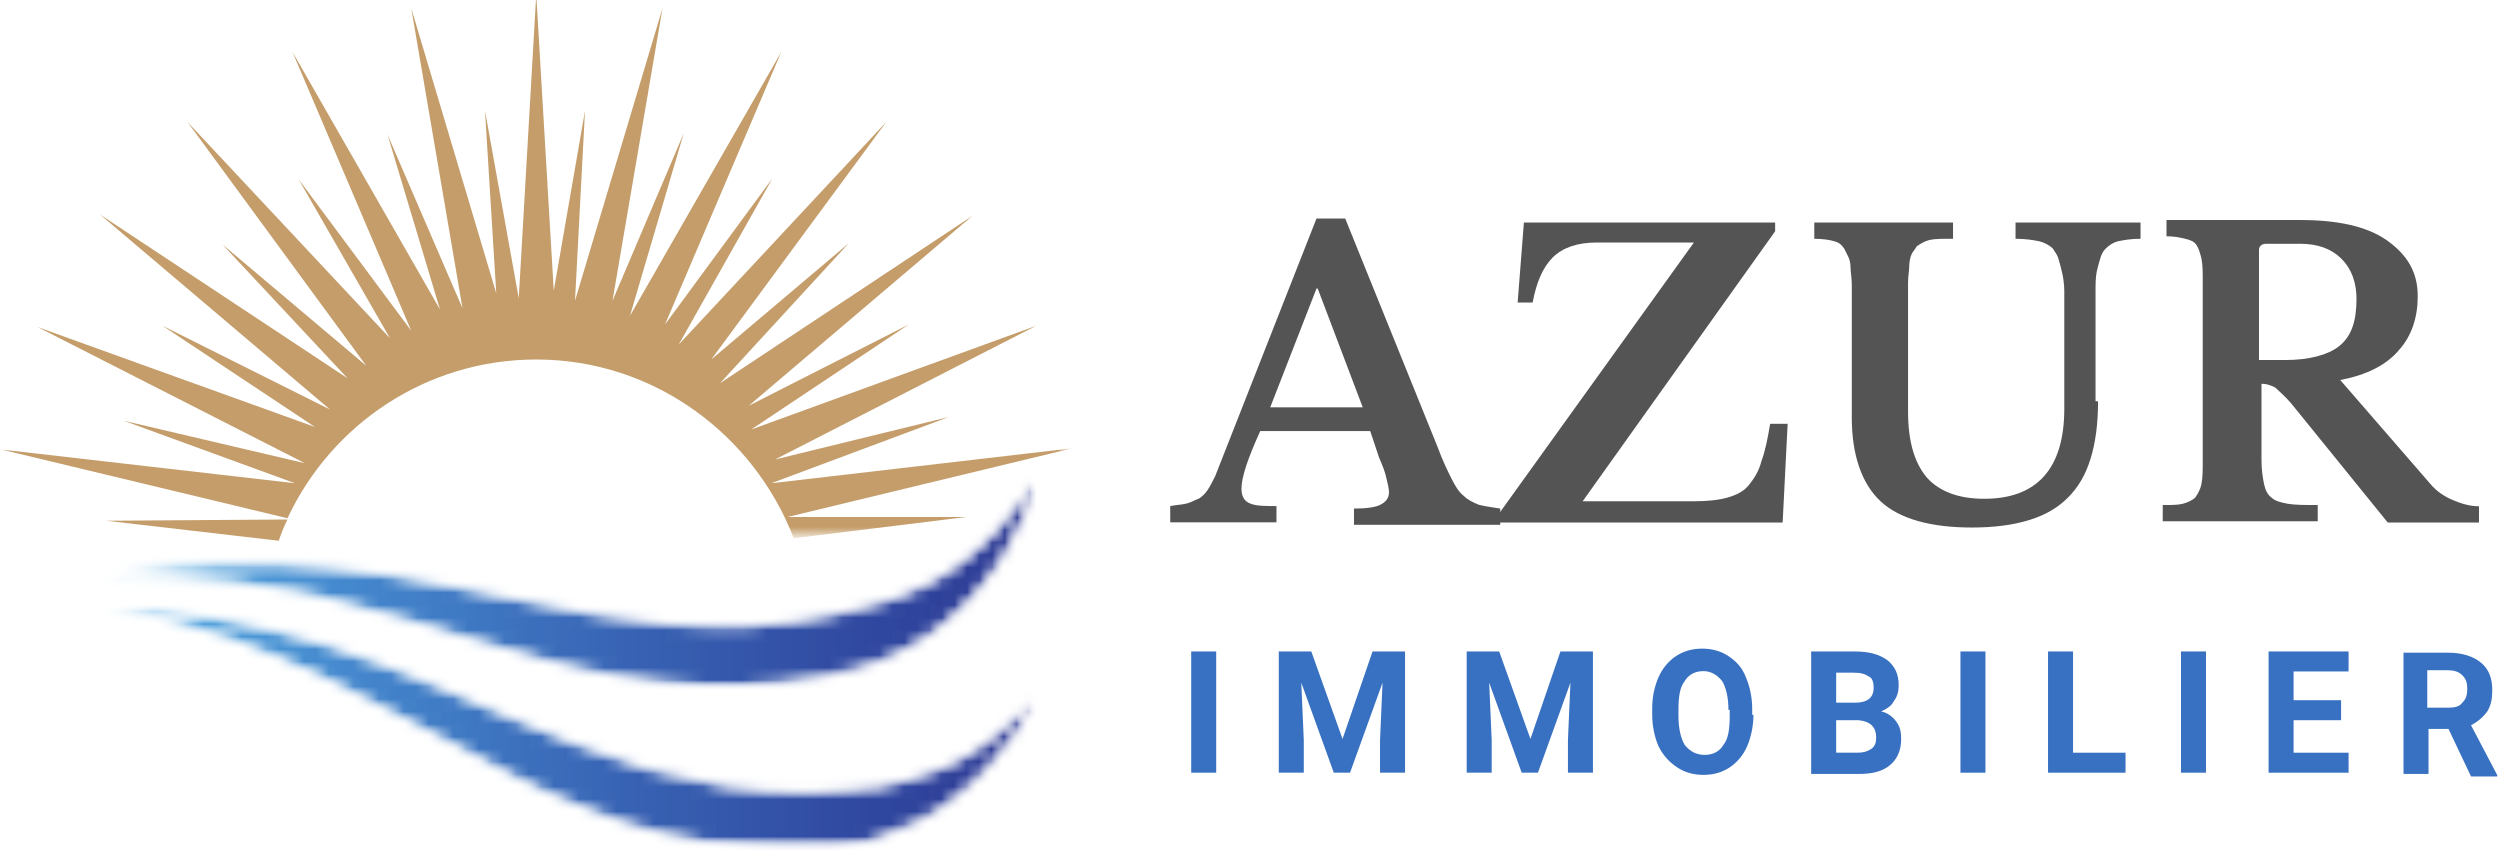
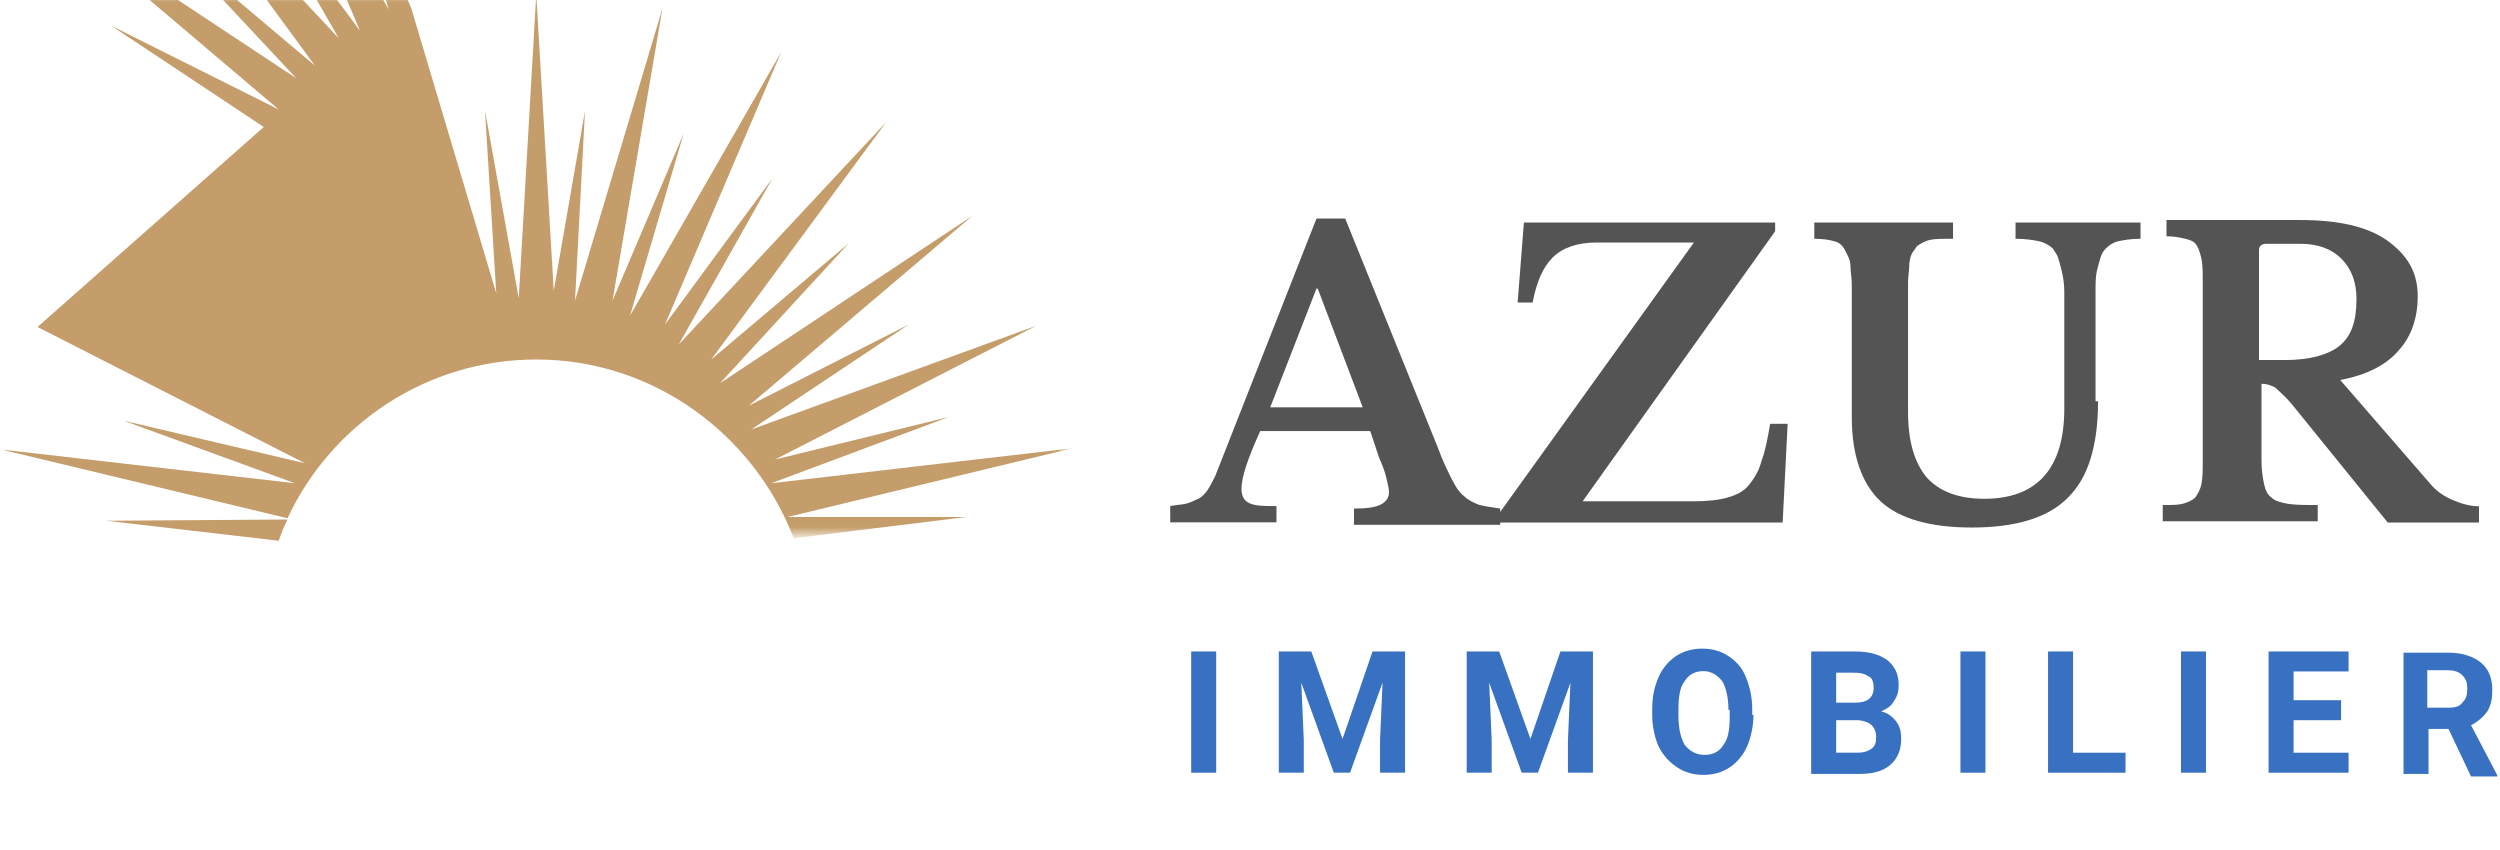
<svg xmlns="http://www.w3.org/2000/svg" version="1.1" id="Calque_1" x="0px" y="0px" viewBox="0 0 200 68" style="enable-background:new 0 0 200 68;" xml:space="preserve">
  <style type="text/css">
	.st0{filter:url(#Adobe_OpacityMaskFilter);}
	.st1{fill-rule:evenodd;clip-rule:evenodd;fill:#FFFFFF;}
	.st2{mask:url(#mask-3_00000012472105530425954620000012689004386268063384_);}
	.st3{filter:url(#Adobe_OpacityMaskFilter_00000152237761783557377280000015798595076336393871_);}
	.st4{mask:url(#mask-5_00000013155002012181254870000008827822675579067790_);}
	.st5{filter:url(#Adobe_OpacityMaskFilter_00000135656216762991578160000009946078728884135578_);}
	
		.st6{mask:url(#mask-7_00000040564897136296629930000009186671177817178775_);fill:url(#Path_00000155858838964458535100000006974909755271521411_);}
	.st7{filter:url(#Adobe_OpacityMaskFilter_00000075132196922627696710000003761179583583118466_);}
	.st8{mask:url(#mask-10_00000101064763371416019940000004475633647919197834_);}
	.st9{filter:url(#Adobe_OpacityMaskFilter_00000183963985487567262590000004028283603749072291_);}
	.st10{mask:url(#mask-12_00000083782570158192580160000014166130495739767713_);}
	.st11{filter:url(#Adobe_OpacityMaskFilter_00000183943710129103004960000007663373324610446782_);}
	
		.st12{mask:url(#mask-14_00000041273434203386495830000018028918036112665769_);fill:url(#Path_00000159461379933723585510000012251631740569701009_);}
	.st13{filter:url(#Adobe_OpacityMaskFilter_00000062904190687591876020000009860817806817082000_);}
	.st14{mask:url(#mask-17_00000145047241607000391490000011455630819400026282_);fill:#C49D6A;}
	.st15{fill:#C49D6A;}
	.st16{fill:#545454;}
	.st17{fill:#3871C1;}
</style>
  <g id="AZUR-IMMOBILIER-_x28_groupe_x29_">
    <g id="HEADER-transparent-1366px" transform="translate(105, 129)">
      <g id="azur-immobilier" transform="translate(40, 16.16)">
        <g id="Clipped" transform="translate(7.871, 38.244)">
          <g id="Path">
				</g>
          <defs>
            <filter id="Adobe_OpacityMaskFilter" filterUnits="userSpaceOnUse" x="-145" y="-145.5" width="75" height="17.3">
              <feColorMatrix type="matrix" values="1 0 0 0 0  0 1 0 0 0  0 0 1 0 0  0 0 0 1 0" />
            </filter>
          </defs>
          <mask maskUnits="userSpaceOnUse" x="-145" y="-145.5" width="75" height="17.3" id="mask-3_00000012472105530425954620000012689004386268063384_">
            <g class="st0">
              <polygon id="path-2_00000169542221068715191980000009868729931034372745_" class="st1" points="-145,-145.5 -70,-145.5         -70,-128.2 -145,-128.2       " />
            </g>
          </mask>
          <g class="st2">
            <g id="Path_00000139296315262102195570000003322300444059867825_">
					</g>
            <defs>
              <filter id="Adobe_OpacityMaskFilter_00000183944799568374305410000016719682812144347550_" filterUnits="userSpaceOnUse" x="-145" y="-145.5" width="75" height="17.3">
                <feColorMatrix type="matrix" values="1 0 0 0 0  0 1 0 0 0  0 0 1 0 0  0 0 0 1 0" />
              </filter>
            </defs>
            <mask maskUnits="userSpaceOnUse" x="-145" y="-145.5" width="75" height="17.3" id="mask-5_00000013155002012181254870000008827822675579067790_">
              <g style="filter:url(#Adobe_OpacityMaskFilter_00000183944799568374305410000016719682812144347550_);">
-                 <path id="path-4_00000147917621413834785360000010941520816087761553_" class="st1" d="M-71.5-143.1c-0.3,0.5-0.7,1-1.1,1.4         c-0.4,0.5-0.8,0.9-1.2,1.3c-0.9,0.9-1.8,1.7-2.8,2.4c-0.2,0.2-0.5,0.3-0.8,0.5c-0.3,0.2-0.5,0.3-0.8,0.5         c-0.3,0.1-0.5,0.3-0.8,0.4c-0.3,0.1-0.6,0.3-0.9,0.4l-0.2,0.1l-0.2,0.1l-0.3,0.1l-0.3,0.1l-0.2,0.1l0,0l-0.1,0l-0.2,0.1         c-0.5,0.2-1,0.4-1.6,0.5c-1.1,0.3-2.1,0.6-3.2,0.8c-2.2,0.5-4.4,0.7-6.5,0.9c-2.2,0.1-4.3,0-6.4-0.1         c-2.1-0.2-4.1-0.5-6.1-0.8c-2-0.3-3.9-0.7-5.7-1.1c-3.7-0.7-7.2-1.5-10.5-2c-1.7-0.3-3.3-0.5-4.8-0.6         c-1.6-0.2-3.1-0.3-4.5-0.3c-2.9-0.1-5.6,0-8,0.2c-2.4,0.2-4.5,0.5-6.2,0.8h0c0.9,0,1.8,0,2.7,0c2.4,0,5.1,0.2,8,0.5         c1.4,0.2,2.9,0.4,4.5,0.7c1.5,0.3,3.1,0.6,4.7,1.1c3.3,0.8,6.6,1.8,10.2,2.9c1.8,0.6,3.7,1.1,5.6,1.6c1.9,0.5,3.9,1,6,1.3         c2.1,0.4,4.2,0.6,6.4,0.7c2.2,0.1,4.4,0,6.6-0.2c1.1-0.1,2.2-0.3,3.3-0.5c0.5-0.1,1.1-0.2,1.6-0.4l0.2-0.1l0.2,0l0.2,0         l0.4-0.1l0.4-0.1l0.2-0.1l0.2-0.1c0.3-0.1,0.6-0.2,1-0.3c0.3-0.1,0.6-0.2,0.9-0.4c0.3-0.1,0.6-0.3,0.8-0.4         c0.3-0.1,0.6-0.3,0.8-0.4c1.1-0.6,2.1-1.3,3-2.1c0.5-0.4,0.9-0.8,1.3-1.2c0.4-0.4,0.8-0.9,1.2-1.3c0.8-0.9,1.5-1.9,2.1-2.9         c0.6-1,1.1-2,1.6-3.1c0.4-1.1,0.8-2.1,1.1-3.2c0-0.1,0-0.2,0.1-0.2C-70.4-144.7-70.9-143.9-71.5-143.1z" />
-               </g>
+                 </g>
            </mask>
            <g class="st4">
              <g id="Path_00000053522487920541798470000014260656114034827663_">
						</g>
              <defs>
                <filter id="Adobe_OpacityMaskFilter_00000068674147503352532750000000007622155207256240_" filterUnits="userSpaceOnUse" x="-145" y="-145.5" width="75" height="17.3">
                  <feColorMatrix type="matrix" values="1 0 0 0 0  0 1 0 0 0  0 0 1 0 0  0 0 0 1 0" />
                </filter>
              </defs>
              <mask maskUnits="userSpaceOnUse" x="-145" y="-145.5" width="75" height="17.3" id="mask-7_00000040564897136296629930000009186671177817178775_">
                <g style="filter:url(#Adobe_OpacityMaskFilter_00000068674147503352532750000000007622155207256240_);">
                  <path id="path-6_00000071543018102278078810000004760797766103934603_" class="st1" d="M-71.5-143.1c-0.3,0.5-0.7,1-1.1,1.4          c-0.4,0.5-0.8,0.9-1.2,1.3c-0.9,0.9-1.8,1.7-2.8,2.4c-0.2,0.2-0.5,0.3-0.8,0.5c-0.3,0.2-0.5,0.3-0.8,0.5          c-0.3,0.1-0.5,0.3-0.8,0.4c-0.3,0.1-0.6,0.3-0.9,0.4l-0.2,0.1l-0.2,0.1l-0.3,0.1l-0.3,0.1l-0.2,0.1l0,0l-0.1,0l-0.2,0.1          c-0.5,0.2-1,0.4-1.6,0.5c-1.1,0.3-2.1,0.6-3.2,0.8c-2.2,0.5-4.4,0.7-6.5,0.9c-2.2,0.1-4.3,0-6.4-0.1          c-2.1-0.2-4.1-0.5-6.1-0.8c-2-0.3-3.9-0.7-5.7-1.1c-3.7-0.7-7.2-1.5-10.5-2c-1.7-0.3-3.3-0.5-4.8-0.6          c-1.6-0.2-3.1-0.3-4.5-0.3c-2.9-0.1-5.6,0-8,0.2c-2.4,0.2-4.5,0.5-6.2,0.8h0c0.9,0,1.8,0,2.7,0c2.4,0,5.1,0.2,8,0.5          c1.4,0.2,2.9,0.4,4.5,0.7c1.5,0.3,3.1,0.6,4.7,1.1c3.3,0.8,6.6,1.8,10.2,2.9c1.8,0.6,3.7,1.1,5.6,1.6c1.9,0.5,3.9,1,6,1.3          c2.1,0.4,4.2,0.6,6.4,0.7c2.2,0.1,4.4,0,6.6-0.2c1.1-0.1,2.2-0.3,3.3-0.5c0.5-0.1,1.1-0.2,1.6-0.4l0.2-0.1l0.2,0l0.2,0          l0.4-0.1l0.4-0.1l0.2-0.1l0.2-0.1c0.3-0.1,0.6-0.2,1-0.3c0.3-0.1,0.6-0.2,0.9-0.4c0.3-0.1,0.6-0.3,0.8-0.4          c0.3-0.1,0.6-0.3,0.8-0.4c1.1-0.6,2.1-1.3,3-2.1c0.5-0.4,0.9-0.8,1.3-1.2c0.4-0.4,0.8-0.9,1.2-1.3c0.8-0.9,1.5-1.9,2.1-2.9          c0.6-1,1.1-2,1.6-3.1c0.4-1.1,0.8-2.1,1.1-3.2c0-0.1,0-0.2,0.1-0.2C-70.4-144.7-70.9-143.9-71.5-143.1" />
                </g>
              </mask>
              <linearGradient id="Path_00000025423271608236299910000007418843871714436483_" gradientUnits="userSpaceOnUse" x1="-349.177" y1="257.585" x2="-348.177" y2="257.585" gradientTransform="matrix(75.01 0 0 -17.337 26046.951 4328.908)">
                <stop offset="0" style="stop-color:#51ADE5" />
                <stop offset="7.812500e-03" style="stop-color:#51ADE5" />
                <stop offset="1.562500e-02" style="stop-color:#50ACE4" />
                <stop offset="1.953130e-02" style="stop-color:#4FABE3" />
                <stop offset="2.343750e-02" style="stop-color:#4FAAE3" />
                <stop offset="2.734380e-02" style="stop-color:#4FA9E2" />
                <stop offset="3.125000e-02" style="stop-color:#4FA8E2" />
                <stop offset="3.515630e-02" style="stop-color:#4FA8E1" />
                <stop offset="3.906250e-02" style="stop-color:#4EA7E1" />
                <stop offset="4.687500e-02" style="stop-color:#4EA7E0" />
                <stop offset="5.468750e-02" style="stop-color:#4EA6E0" />
                <stop offset="6.250000e-02" style="stop-color:#4EA5E0" />
                <stop offset="6.640629e-02" style="stop-color:#4DA3DF" />
                <stop offset="7.031250e-02" style="stop-color:#4DA3DE" />
                <stop offset="7.812500e-02" style="stop-color:#4CA2DE" />
                <stop offset="8.203129e-02" style="stop-color:#4CA1DE" />
                <stop offset="8.593750e-02" style="stop-color:#4CA0DD" />
                <stop offset="9.375000e-02" style="stop-color:#4CA0DD" />
                <stop offset="9.765629e-02" style="stop-color:#4B9FDC" />
                <stop offset="0.102" style="stop-color:#4B9EDC" />
                <stop offset="0.105" style="stop-color:#4B9EDC" />
                <stop offset="0.109" style="stop-color:#4B9DDB" />
                <stop offset="0.113" style="stop-color:#4B9DDB" />
                <stop offset="0.117" style="stop-color:#4B9CDA" />
                <stop offset="0.121" style="stop-color:#4A9CDA" />
                <stop offset="0.125" style="stop-color:#4A9BD9" />
                <stop offset="0.133" style="stop-color:#4A9BD9" />
                <stop offset="0.137" style="stop-color:#4A9AD8" />
                <stop offset="0.141" style="stop-color:#4A99D8" />
                <stop offset="0.144" style="stop-color:#4998D7" />
                <stop offset="0.148" style="stop-color:#4998D7" />
                <stop offset="0.152" style="stop-color:#4897D7" />
                <stop offset="0.156" style="stop-color:#4896D7" />
                <stop offset="0.16" style="stop-color:#4895D6" />
                <stop offset="0.164" style="stop-color:#4895D6" />
                <stop offset="0.172" style="stop-color:#4894D5" />
                <stop offset="0.18" style="stop-color:#4893D5" />
                <stop offset="0.184" style="stop-color:#4793D4" />
                <stop offset="0.188" style="stop-color:#4792D4" />
                <stop offset="0.191" style="stop-color:#4792D3" />
                <stop offset="0.195" style="stop-color:#4791D3" />
                <stop offset="0.199" style="stop-color:#4791D3" />
                <stop offset="0.203" style="stop-color:#4790D3" />
                <stop offset="0.207" style="stop-color:#4790D2" />
                <stop offset="0.211" style="stop-color:#468FD2" />
                <stop offset="0.215" style="stop-color:#468FD2" />
                <stop offset="0.219" style="stop-color:#468ED1" />
                <stop offset="0.223" style="stop-color:#468ED1" />
                <stop offset="0.227" style="stop-color:#468DD0" />
                <stop offset="0.231" style="stop-color:#468CD0" />
                <stop offset="0.234" style="stop-color:#458CD0" />
                <stop offset="0.242" style="stop-color:#458BD0" />
                <stop offset="0.25" style="stop-color:#458ACF" />
                <stop offset="0.254" style="stop-color:#4489CF" />
                <stop offset="0.258" style="stop-color:#4489CE" />
                <stop offset="0.262" style="stop-color:#4488CE" />
                <stop offset="0.266" style="stop-color:#4488CD" />
                <stop offset="0.27" style="stop-color:#4487CD" />
                <stop offset="0.273" style="stop-color:#4487CD" />
                <stop offset="0.277" style="stop-color:#4486CC" />
                <stop offset="0.281" style="stop-color:#4385CC" />
                <stop offset="0.285" style="stop-color:#4385CB" />
                <stop offset="0.289" style="stop-color:#4384CB" />
                <stop offset="0.293" style="stop-color:#4384CA" />
                <stop offset="0.297" style="stop-color:#4283CA" />
                <stop offset="0.305" style="stop-color:#4283CA" />
                <stop offset="0.309" style="stop-color:#4282C9" />
                <stop offset="0.312" style="stop-color:#4181C9" />
                <stop offset="0.316" style="stop-color:#4181C8" />
                <stop offset="0.32" style="stop-color:#4180C8" />
                <stop offset="0.328" style="stop-color:#4180C8" />
                <stop offset="0.332" style="stop-color:#417FC7" />
                <stop offset="0.336" style="stop-color:#417FC7" />
                <stop offset="0.34" style="stop-color:#417EC7" />
                <stop offset="0.344" style="stop-color:#407EC7" />
                <stop offset="0.348" style="stop-color:#407DC6" />
                <stop offset="0.352" style="stop-color:#407DC6" />
                <stop offset="0.355" style="stop-color:#407CC5" />
                <stop offset="0.359" style="stop-color:#407CC5" />
                <stop offset="0.363" style="stop-color:#407BC5" />
                <stop offset="0.367" style="stop-color:#407AC4" />
                <stop offset="0.375" style="stop-color:#3F7AC4" />
                <stop offset="0.379" style="stop-color:#3E79C4" />
                <stop offset="0.383" style="stop-color:#3E79C3" />
                <stop offset="0.387" style="stop-color:#3E79C3" />
                <stop offset="0.391" style="stop-color:#3E78C2" />
                <stop offset="0.395" style="stop-color:#3E78C2" />
                <stop offset="0.398" style="stop-color:#3E77C2" />
                <stop offset="0.402" style="stop-color:#3E76C2" />
                <stop offset="0.406" style="stop-color:#3E76C1" />
                <stop offset="0.414" style="stop-color:#3E76C1" />
                <stop offset="0.418" style="stop-color:#3D75C1" />
                <stop offset="0.422" style="stop-color:#3D74C0" />
                <stop offset="0.426" style="stop-color:#3D74C0" />
                <stop offset="0.43" style="stop-color:#3D73BF" />
                <stop offset="0.434" style="stop-color:#3D72BF" />
                <stop offset="0.438" style="stop-color:#3D72BE" />
                <stop offset="0.441" style="stop-color:#3D71BE" />
                <stop offset="0.445" style="stop-color:#3D71BE" />
                <stop offset="0.453" style="stop-color:#3C70BD" />
                <stop offset="0.457" style="stop-color:#3B6FBC" />
                <stop offset="0.461" style="stop-color:#3B6FBC" />
                <stop offset="0.469" style="stop-color:#3B6EBC" />
                <stop offset="0.477" style="stop-color:#3B6DBB" />
                <stop offset="0.484" style="stop-color:#3B6DBB" />
                <stop offset="0.488" style="stop-color:#3B6CBA" />
                <stop offset="0.492" style="stop-color:#3B6BBA" />
                <stop offset="0.496" style="stop-color:#3B6BB9" />
                <stop offset="0.5" style="stop-color:#3B6AB9" />
                <stop offset="0.504" style="stop-color:#3A6AB9" />
                <stop offset="0.508" style="stop-color:#3A69B9" />
                <stop offset="0.516" style="stop-color:#3A69B8" />
                <stop offset="0.519" style="stop-color:#3A68B8" />
                <stop offset="0.523" style="stop-color:#3968B7" />
                <stop offset="0.531" style="stop-color:#3967B7" />
                <stop offset="0.539" style="stop-color:#3966B7" />
                <stop offset="0.543" style="stop-color:#3965B6" />
                <stop offset="0.547" style="stop-color:#3965B5" />
                <stop offset="0.551" style="stop-color:#3964B5" />
                <stop offset="0.555" style="stop-color:#3864B5" />
                <stop offset="0.559" style="stop-color:#3863B5" />
                <stop offset="0.562" style="stop-color:#3863B4" />
                <stop offset="0.566" style="stop-color:#3862B4" />
                <stop offset="0.57" style="stop-color:#3862B4" />
                <stop offset="0.574" style="stop-color:#3861B3" />
                <stop offset="0.578" style="stop-color:#3861B3" />
                <stop offset="0.582" style="stop-color:#3860B3" />
                <stop offset="0.586" style="stop-color:#3860B2" />
                <stop offset="0.59" style="stop-color:#3860B2" />
                <stop offset="0.594" style="stop-color:#3760B2" />
                <stop offset="0.598" style="stop-color:#375FB1" />
                <stop offset="0.602" style="stop-color:#365FB1" />
                <stop offset="0.606" style="stop-color:#365FB0" />
                <stop offset="0.609" style="stop-color:#365EB0" />
                <stop offset="0.613" style="stop-color:#365EAF" />
                <stop offset="0.617" style="stop-color:#365DAF" />
                <stop offset="0.625" style="stop-color:#365DAF" />
                <stop offset="0.633" style="stop-color:#365CAE" />
                <stop offset="0.641" style="stop-color:#365BAE" />
                <stop offset="0.644" style="stop-color:#365AAD" />
                <stop offset="0.648" style="stop-color:#355AAD" />
                <stop offset="0.656" style="stop-color:#3559AD" />
                <stop offset="0.664" style="stop-color:#3558AC" />
                <stop offset="0.672" style="stop-color:#3557AC" />
                <stop offset="0.676" style="stop-color:#3556AB" />
                <stop offset="0.68" style="stop-color:#3456AB" />
                <stop offset="0.684" style="stop-color:#3456AB" />
                <stop offset="0.688" style="stop-color:#3456AA" />
                <stop offset="0.691" style="stop-color:#3455AA" />
                <stop offset="0.695" style="stop-color:#3455A9" />
                <stop offset="0.703" style="stop-color:#3454A9" />
                <stop offset="0.711" style="stop-color:#3353A9" />
                <stop offset="0.719" style="stop-color:#3353A8" />
                <stop offset="0.723" style="stop-color:#3352A8" />
                <stop offset="0.727" style="stop-color:#3351A7" />
                <stop offset="0.731" style="stop-color:#3351A7" />
                <stop offset="0.734" style="stop-color:#3351A6" />
                <stop offset="0.742" style="stop-color:#3251A6" />
                <stop offset="0.75" style="stop-color:#3250A5" />
                <stop offset="0.758" style="stop-color:#324FA4" />
                <stop offset="0.766" style="stop-color:#324EA4" />
                <stop offset="0.769" style="stop-color:#324DA3" />
                <stop offset="0.773" style="stop-color:#324CA3" />
                <stop offset="0.781" style="stop-color:#314CA3" />
                <stop offset="0.789" style="stop-color:#314BA2" />
                <stop offset="0.797" style="stop-color:#314AA2" />
                <stop offset="0.801" style="stop-color:#314AA1" />
                <stop offset="0.805" style="stop-color:#314AA1" />
                <stop offset="0.809" style="stop-color:#3149A0" />
                <stop offset="0.812" style="stop-color:#3149A0" />
                <stop offset="0.816" style="stop-color:#3048A0" />
                <stop offset="0.82" style="stop-color:#3048A0" />
                <stop offset="0.828" style="stop-color:#30479F" />
                <stop offset="0.844" style="stop-color:#30479F" />
                <stop offset="0.848" style="stop-color:#2F469E" />
                <stop offset="0.852" style="stop-color:#2F459D" />
                <stop offset="0.856" style="stop-color:#2F459D" />
                <stop offset="0.859" style="stop-color:#2F449D" />
                <stop offset="0.867" style="stop-color:#2F449D" />
                <stop offset="0.875" style="stop-color:#2F449C" />
                <stop offset="0.879" style="stop-color:#2F439C" />
                <stop offset="0.883" style="stop-color:#2F429B" />
                <stop offset="0.887" style="stop-color:#2F429B" />
                <stop offset="0.891" style="stop-color:#2F419A" />
                <stop offset="0.894" style="stop-color:#2E419A" />
                <stop offset="0.898" style="stop-color:#2E409A" />
                <stop offset="0.906" style="stop-color:#2E4099" />
                <stop offset="0.91" style="stop-color:#2E3F98" />
                <stop offset="0.914" style="stop-color:#2E3F98" />
                <stop offset="0.922" style="stop-color:#2E3E98" />
                <stop offset="0.93" style="stop-color:#2E3E98" />
                <stop offset="0.934" style="stop-color:#2D3D97" />
                <stop offset="0.938" style="stop-color:#2D3D97" />
                <stop offset="0.941" style="stop-color:#2D3C96" />
                <stop offset="0.945" style="stop-color:#2D3C96" />
                <stop offset="0.949" style="stop-color:#2D3B95" />
                <stop offset="0.953" style="stop-color:#2D3B95" />
                <stop offset="0.961" style="stop-color:#2D3B95" />
                <stop offset="0.965" style="stop-color:#2D3A94" />
                <stop offset="0.969" style="stop-color:#2C3A94" />
                <stop offset="0.977" style="stop-color:#2C3A94" />
                <stop offset="0.981" style="stop-color:#2C3993" />
                <stop offset="0.984" style="stop-color:#2C3993" />
                <stop offset="0.988" style="stop-color:#2C3993" />
                <stop offset="0.992" style="stop-color:#2C3893" />
                <stop offset="1" style="stop-color:#2C3892" />
              </linearGradient>
              <polygon id="Path_00000099644212740631219000000006397821720481439401_" style="mask:url(#mask-7_00000040564897136296629930000009186671177817178775_);fill:url(#Path_00000025423271608236299910000007418843871714436483_);" points="        -145,-145.5 -145,-128.2 -70,-128.2 -70,-145.5       " />
            </g>
          </g>
        </g>
        <g id="Clipped_00000101799194563382943490000000485892499757964448_" transform="translate(7.803, 48.762)">
          <g id="Path_00000048468968713842392190000017451595850441830326_">
				</g>
          <defs>
            <filter id="Adobe_OpacityMaskFilter_00000103253991140473976650000007106210029295828907_" filterUnits="userSpaceOnUse" x="-145" y="-145.5" width="75.1" height="19.6">
              <feColorMatrix type="matrix" values="1 0 0 0 0  0 1 0 0 0  0 0 1 0 0  0 0 0 1 0" />
            </filter>
          </defs>
          <mask maskUnits="userSpaceOnUse" x="-145" y="-145.5" width="75.1" height="19.6" id="mask-10_00000101064763371416019940000004475633647919197834_">
            <g style="filter:url(#Adobe_OpacityMaskFilter_00000103253991140473976650000007106210029295828907_);">
              <polygon id="path-9_00000034769124533041811090000012813440671277580441_" class="st1" points="-145,-145.5 -69.9,-145.5         -69.9,-125.9 -145,-125.9       " />
            </g>
          </mask>
          <g class="st8">
            <g id="Path_00000095338733715363470780000001972494895792641979_">
					</g>
            <defs>
              <filter id="Adobe_OpacityMaskFilter_00000089565574594828007120000001756678524106188450_" filterUnits="userSpaceOnUse" x="-145" y="-145.5" width="75.1" height="19.6">
                <feColorMatrix type="matrix" values="1 0 0 0 0  0 1 0 0 0  0 0 1 0 0  0 0 0 1 0" />
              </filter>
            </defs>
            <mask maskUnits="userSpaceOnUse" x="-145" y="-145.5" width="75.1" height="19.6" id="mask-12_00000083782570158192580160000014166130495739767713_">
              <g style="filter:url(#Adobe_OpacityMaskFilter_00000089565574594828007120000001756678524106188450_);">
-                 <path id="path-11_00000124881539698231375890000013102241563541132928_" class="st1" d="M-71.8-136.4         c-0.4,0.4-0.9,0.8-1.3,1.2c-0.5,0.4-1,0.7-1.5,1.1c-1,0.7-2.1,1.3-3.2,1.7c-0.3,0.1-0.6,0.2-0.9,0.3         c-0.3,0.1-0.6,0.2-0.9,0.3c-0.3,0.1-0.6,0.2-0.9,0.3c-0.3,0.1-0.7,0.2-1,0.2l-0.2,0.1l-0.2,0l-0.4,0.1l-0.4,0.1l-0.2,0         l-0.1,0l-0.3,0c-0.5,0.1-1.1,0.1-1.6,0.2c-1.1,0.1-2.2,0.2-3.3,0.2c-2.2,0-4.4-0.2-6.6-0.5c-2.2-0.4-4.2-0.9-6.2-1.4         c-2-0.6-3.9-1.3-5.8-2c-1.9-0.7-3.6-1.5-5.4-2.2c-3.5-1.5-6.7-2.9-9.9-4.1c-1.6-0.6-3.1-1.1-4.6-1.6c-1.5-0.5-3-0.9-4.4-1.2         c-2.8-0.7-5.5-1.1-7.9-1.4c-2.4-0.3-4.5-0.4-6.2-0.5h0c0.8,0.2,1.7,0.3,2.7,0.5c2.3,0.5,4.9,1.2,7.7,2.1         c1.4,0.5,2.8,1,4.2,1.6c1.4,0.6,2.9,1.3,4.4,2c3,1.4,6.1,3.2,9.5,4.9c1.7,0.9,3.4,1.8,5.1,2.7c1.8,0.9,3.6,1.8,5.6,2.5         c1.9,0.8,4,1.5,6.1,2c2.1,0.5,4.3,0.9,6.5,1.1c1.1,0.1,2.2,0.2,3.3,0.2c0.6,0,1.1,0,1.7,0l0.2,0l0.1,0l0.1,0l0.2,0l0.4,0         l0.4,0l0.2,0l0.3,0c0.3,0,0.7-0.1,1-0.1c0.3-0.1,0.6-0.1,0.9-0.2c0.3-0.1,0.6-0.1,0.9-0.2c0.3-0.1,0.6-0.2,0.9-0.3         c1.2-0.4,2.3-0.9,3.4-1.4c0.5-0.3,1-0.6,1.6-0.9c0.5-0.3,1-0.7,1.5-1.1c0.9-0.7,1.8-1.5,2.6-2.4c0.8-0.9,1.5-1.8,2.2-2.7         c0.6-0.9,1.2-1.9,1.7-2.9c0-0.1,0.1-0.1,0.1-0.2C-70.4-137.7-71.1-137-71.8-136.4z" />
-               </g>
+                 </g>
            </mask>
            <g class="st10">
              <g id="Path_00000070810212755063596850000002920479120230499992_">
						</g>
              <defs>
                <filter id="Adobe_OpacityMaskFilter_00000119824645382809683640000006134871109693327032_" filterUnits="userSpaceOnUse" x="-145" y="-145.5" width="75.1" height="19.6">
                  <feColorMatrix type="matrix" values="1 0 0 0 0  0 1 0 0 0  0 0 1 0 0  0 0 0 1 0" />
                </filter>
              </defs>
              <mask maskUnits="userSpaceOnUse" x="-145" y="-145.5" width="75.1" height="19.6" id="mask-14_00000041273434203386495830000018028918036112665769_">
                <g style="filter:url(#Adobe_OpacityMaskFilter_00000119824645382809683640000006134871109693327032_);">
                  <path id="path-13_00000146491164151338690020000002827878426869426054_" class="st1" d="M-71.8-136.4          c-0.4,0.4-0.9,0.8-1.3,1.2c-0.5,0.4-1,0.7-1.5,1.1c-1,0.7-2.1,1.3-3.2,1.7c-0.3,0.1-0.6,0.2-0.9,0.3          c-0.3,0.1-0.6,0.2-0.9,0.3c-0.3,0.1-0.6,0.2-0.9,0.3c-0.3,0.1-0.7,0.2-1,0.2l-0.2,0.1l-0.2,0l-0.4,0.1l-0.4,0.1l-0.2,0          l-0.1,0l-0.3,0c-0.5,0.1-1.1,0.1-1.6,0.2c-1.1,0.1-2.2,0.2-3.3,0.2c-2.2,0-4.4-0.2-6.6-0.5c-2.2-0.4-4.2-0.9-6.2-1.4          c-2-0.6-3.9-1.3-5.8-2c-1.9-0.7-3.6-1.5-5.4-2.2c-3.5-1.5-6.7-2.9-9.9-4.1c-1.6-0.6-3.1-1.1-4.6-1.6c-1.5-0.5-3-0.9-4.4-1.2          c-2.8-0.7-5.5-1.1-7.9-1.4c-2.4-0.3-4.5-0.4-6.2-0.5h0c0.8,0.2,1.7,0.3,2.7,0.5c2.3,0.5,4.9,1.2,7.7,2.1          c1.4,0.5,2.8,1,4.2,1.6c1.4,0.6,2.9,1.3,4.4,2c3,1.4,6.1,3.2,9.5,4.9c1.7,0.9,3.4,1.8,5.1,2.7c1.8,0.9,3.6,1.8,5.6,2.5          c1.9,0.8,4,1.5,6.1,2c2.1,0.5,4.3,0.9,6.5,1.1c1.1,0.1,2.2,0.2,3.3,0.2c0.6,0,1.1,0,1.7,0l0.2,0l0.1,0l0.1,0l0.2,0l0.4,0          l0.4,0l0.2,0l0.3,0c0.3,0,0.7-0.1,1-0.1c0.3-0.1,0.6-0.1,0.9-0.2c0.3-0.1,0.6-0.1,0.9-0.2c0.3-0.1,0.6-0.2,0.9-0.3          c1.2-0.4,2.3-0.9,3.4-1.4c0.5-0.3,1-0.6,1.6-0.9c0.5-0.3,1-0.7,1.5-1.1c0.9-0.7,1.8-1.5,2.6-2.4c0.8-0.9,1.5-1.8,2.2-2.7          c0.6-0.9,1.2-1.9,1.7-2.9c0-0.1,0.1-0.1,0.1-0.2C-70.4-137.7-71.1-137-71.8-136.4" />
                </g>
              </mask>
              <linearGradient id="Path_00000101795543622689838640000002304314974747604108_" gradientUnits="userSpaceOnUse" x1="-349.111" y1="248.661" x2="-348.111" y2="248.661" gradientTransform="matrix(75.144 0 0 -19.584 26088.432 4733.956)">
                <stop offset="0" style="stop-color:#51ADE5" />
                <stop offset="7.812500e-03" style="stop-color:#51ADE5" />
                <stop offset="1.562500e-02" style="stop-color:#50ACE4" />
                <stop offset="1.953120e-02" style="stop-color:#4FABE3" />
                <stop offset="2.343750e-02" style="stop-color:#4FAAE3" />
                <stop offset="2.734370e-02" style="stop-color:#4FA9E2" />
                <stop offset="3.125000e-02" style="stop-color:#4FA8E2" />
                <stop offset="3.515620e-02" style="stop-color:#4FA8E1" />
                <stop offset="3.906250e-02" style="stop-color:#4EA7E1" />
                <stop offset="4.687500e-02" style="stop-color:#4EA7E0" />
                <stop offset="5.468750e-02" style="stop-color:#4EA6E0" />
                <stop offset="6.250000e-02" style="stop-color:#4EA5E0" />
                <stop offset="6.640620e-02" style="stop-color:#4DA3DF" />
                <stop offset="7.031250e-02" style="stop-color:#4DA3DE" />
                <stop offset="7.812500e-02" style="stop-color:#4CA2DE" />
                <stop offset="8.203121e-02" style="stop-color:#4CA1DE" />
                <stop offset="8.593750e-02" style="stop-color:#4CA0DD" />
                <stop offset="9.375000e-02" style="stop-color:#4CA0DD" />
                <stop offset="9.765621e-02" style="stop-color:#4B9FDC" />
                <stop offset="0.102" style="stop-color:#4B9EDC" />
                <stop offset="0.105" style="stop-color:#4B9EDC" />
                <stop offset="0.109" style="stop-color:#4B9DDB" />
                <stop offset="0.113" style="stop-color:#4B9DDB" />
                <stop offset="0.117" style="stop-color:#4B9CDA" />
                <stop offset="0.121" style="stop-color:#4A9CDA" />
                <stop offset="0.125" style="stop-color:#4A9BD9" />
                <stop offset="0.133" style="stop-color:#4A9BD9" />
                <stop offset="0.137" style="stop-color:#4A9AD8" />
                <stop offset="0.141" style="stop-color:#4A99D8" />
                <stop offset="0.144" style="stop-color:#4998D7" />
                <stop offset="0.148" style="stop-color:#4998D7" />
                <stop offset="0.152" style="stop-color:#4897D7" />
                <stop offset="0.156" style="stop-color:#4896D7" />
                <stop offset="0.16" style="stop-color:#4895D6" />
                <stop offset="0.164" style="stop-color:#4895D6" />
                <stop offset="0.172" style="stop-color:#4894D5" />
                <stop offset="0.18" style="stop-color:#4893D5" />
                <stop offset="0.184" style="stop-color:#4793D4" />
                <stop offset="0.188" style="stop-color:#4792D4" />
                <stop offset="0.191" style="stop-color:#4792D3" />
                <stop offset="0.195" style="stop-color:#4791D3" />
                <stop offset="0.199" style="stop-color:#4791D3" />
                <stop offset="0.203" style="stop-color:#4790D3" />
                <stop offset="0.207" style="stop-color:#4790D2" />
                <stop offset="0.211" style="stop-color:#468FD2" />
                <stop offset="0.215" style="stop-color:#468FD2" />
                <stop offset="0.219" style="stop-color:#468ED1" />
                <stop offset="0.223" style="stop-color:#468ED1" />
                <stop offset="0.227" style="stop-color:#468DD0" />
                <stop offset="0.231" style="stop-color:#468CD0" />
                <stop offset="0.234" style="stop-color:#458CD0" />
                <stop offset="0.242" style="stop-color:#458BD0" />
                <stop offset="0.25" style="stop-color:#458ACF" />
                <stop offset="0.254" style="stop-color:#4489CF" />
                <stop offset="0.258" style="stop-color:#4489CE" />
                <stop offset="0.262" style="stop-color:#4488CE" />
                <stop offset="0.266" style="stop-color:#4488CD" />
                <stop offset="0.27" style="stop-color:#4487CD" />
                <stop offset="0.273" style="stop-color:#4487CD" />
                <stop offset="0.277" style="stop-color:#4486CC" />
                <stop offset="0.281" style="stop-color:#4385CC" />
                <stop offset="0.285" style="stop-color:#4385CB" />
                <stop offset="0.289" style="stop-color:#4384CB" />
                <stop offset="0.293" style="stop-color:#4384CA" />
                <stop offset="0.297" style="stop-color:#4283CA" />
                <stop offset="0.305" style="stop-color:#4283CA" />
                <stop offset="0.309" style="stop-color:#4282C9" />
                <stop offset="0.312" style="stop-color:#4181C9" />
                <stop offset="0.316" style="stop-color:#4181C8" />
                <stop offset="0.32" style="stop-color:#4180C8" />
                <stop offset="0.328" style="stop-color:#4180C8" />
                <stop offset="0.332" style="stop-color:#417FC7" />
                <stop offset="0.336" style="stop-color:#417FC7" />
                <stop offset="0.34" style="stop-color:#417EC7" />
                <stop offset="0.344" style="stop-color:#407EC7" />
                <stop offset="0.348" style="stop-color:#407DC6" />
                <stop offset="0.352" style="stop-color:#407DC6" />
                <stop offset="0.355" style="stop-color:#407CC5" />
                <stop offset="0.359" style="stop-color:#407CC5" />
                <stop offset="0.363" style="stop-color:#407BC5" />
                <stop offset="0.367" style="stop-color:#407AC4" />
                <stop offset="0.375" style="stop-color:#3F7AC4" />
                <stop offset="0.379" style="stop-color:#3E79C4" />
                <stop offset="0.383" style="stop-color:#3E79C3" />
                <stop offset="0.387" style="stop-color:#3E79C3" />
                <stop offset="0.391" style="stop-color:#3E78C2" />
                <stop offset="0.395" style="stop-color:#3E78C2" />
                <stop offset="0.398" style="stop-color:#3E77C2" />
                <stop offset="0.402" style="stop-color:#3E76C2" />
                <stop offset="0.406" style="stop-color:#3E76C1" />
                <stop offset="0.414" style="stop-color:#3E76C1" />
                <stop offset="0.418" style="stop-color:#3D75C1" />
                <stop offset="0.422" style="stop-color:#3D74C0" />
                <stop offset="0.426" style="stop-color:#3D74C0" />
                <stop offset="0.43" style="stop-color:#3D73BF" />
                <stop offset="0.434" style="stop-color:#3D72BF" />
                <stop offset="0.438" style="stop-color:#3D72BE" />
                <stop offset="0.441" style="stop-color:#3D71BE" />
                <stop offset="0.445" style="stop-color:#3D71BE" />
                <stop offset="0.453" style="stop-color:#3C70BD" />
                <stop offset="0.457" style="stop-color:#3B6FBC" />
                <stop offset="0.461" style="stop-color:#3B6FBC" />
                <stop offset="0.469" style="stop-color:#3B6EBC" />
                <stop offset="0.477" style="stop-color:#3B6DBB" />
                <stop offset="0.484" style="stop-color:#3B6DBB" />
                <stop offset="0.488" style="stop-color:#3B6CBA" />
                <stop offset="0.492" style="stop-color:#3B6BBA" />
                <stop offset="0.496" style="stop-color:#3B6BB9" />
                <stop offset="0.5" style="stop-color:#3B6AB9" />
                <stop offset="0.504" style="stop-color:#3A6AB9" />
                <stop offset="0.508" style="stop-color:#3A69B9" />
                <stop offset="0.516" style="stop-color:#3A69B8" />
                <stop offset="0.519" style="stop-color:#3A68B8" />
                <stop offset="0.523" style="stop-color:#3968B7" />
                <stop offset="0.531" style="stop-color:#3967B7" />
                <stop offset="0.539" style="stop-color:#3966B7" />
                <stop offset="0.543" style="stop-color:#3965B6" />
                <stop offset="0.547" style="stop-color:#3965B5" />
                <stop offset="0.551" style="stop-color:#3964B5" />
                <stop offset="0.555" style="stop-color:#3864B5" />
                <stop offset="0.559" style="stop-color:#3863B5" />
                <stop offset="0.562" style="stop-color:#3863B4" />
                <stop offset="0.566" style="stop-color:#3862B4" />
                <stop offset="0.57" style="stop-color:#3862B4" />
                <stop offset="0.574" style="stop-color:#3861B3" />
                <stop offset="0.578" style="stop-color:#3861B3" />
                <stop offset="0.582" style="stop-color:#3860B3" />
                <stop offset="0.586" style="stop-color:#3860B2" />
                <stop offset="0.59" style="stop-color:#3860B2" />
                <stop offset="0.594" style="stop-color:#3760B2" />
                <stop offset="0.598" style="stop-color:#375FB1" />
                <stop offset="0.602" style="stop-color:#365FB1" />
                <stop offset="0.606" style="stop-color:#365FB0" />
                <stop offset="0.609" style="stop-color:#365EB0" />
                <stop offset="0.613" style="stop-color:#365EAF" />
                <stop offset="0.617" style="stop-color:#365DAF" />
                <stop offset="0.625" style="stop-color:#365DAF" />
                <stop offset="0.633" style="stop-color:#365CAE" />
                <stop offset="0.641" style="stop-color:#365BAE" />
                <stop offset="0.644" style="stop-color:#365AAD" />
                <stop offset="0.648" style="stop-color:#355AAD" />
                <stop offset="0.656" style="stop-color:#3559AD" />
                <stop offset="0.664" style="stop-color:#3558AC" />
                <stop offset="0.672" style="stop-color:#3557AC" />
                <stop offset="0.676" style="stop-color:#3556AB" />
                <stop offset="0.68" style="stop-color:#3456AB" />
                <stop offset="0.684" style="stop-color:#3456AB" />
                <stop offset="0.688" style="stop-color:#3456AA" />
                <stop offset="0.691" style="stop-color:#3455AA" />
                <stop offset="0.695" style="stop-color:#3455A9" />
                <stop offset="0.703" style="stop-color:#3454A9" />
                <stop offset="0.711" style="stop-color:#3353A9" />
                <stop offset="0.719" style="stop-color:#3353A8" />
                <stop offset="0.723" style="stop-color:#3352A8" />
                <stop offset="0.727" style="stop-color:#3351A7" />
                <stop offset="0.731" style="stop-color:#3351A7" />
                <stop offset="0.734" style="stop-color:#3351A6" />
                <stop offset="0.742" style="stop-color:#3251A6" />
                <stop offset="0.75" style="stop-color:#3250A5" />
                <stop offset="0.758" style="stop-color:#324FA4" />
                <stop offset="0.766" style="stop-color:#324EA4" />
                <stop offset="0.769" style="stop-color:#324DA3" />
                <stop offset="0.773" style="stop-color:#324CA3" />
                <stop offset="0.781" style="stop-color:#314CA3" />
                <stop offset="0.789" style="stop-color:#314BA2" />
                <stop offset="0.797" style="stop-color:#314AA2" />
                <stop offset="0.801" style="stop-color:#314AA1" />
                <stop offset="0.805" style="stop-color:#314AA1" />
                <stop offset="0.809" style="stop-color:#3149A0" />
                <stop offset="0.812" style="stop-color:#3149A0" />
                <stop offset="0.816" style="stop-color:#3048A0" />
                <stop offset="0.82" style="stop-color:#3048A0" />
                <stop offset="0.828" style="stop-color:#30479F" />
                <stop offset="0.844" style="stop-color:#30479F" />
                <stop offset="0.848" style="stop-color:#2F469E" />
                <stop offset="0.852" style="stop-color:#2F459D" />
                <stop offset="0.856" style="stop-color:#2F459D" />
                <stop offset="0.859" style="stop-color:#2F449D" />
                <stop offset="0.867" style="stop-color:#2F449D" />
                <stop offset="0.875" style="stop-color:#2F449C" />
                <stop offset="0.879" style="stop-color:#2F439C" />
                <stop offset="0.883" style="stop-color:#2F429B" />
                <stop offset="0.887" style="stop-color:#2F429B" />
                <stop offset="0.891" style="stop-color:#2F419A" />
                <stop offset="0.894" style="stop-color:#2E419A" />
                <stop offset="0.898" style="stop-color:#2E409A" />
                <stop offset="0.906" style="stop-color:#2E4099" />
                <stop offset="0.91" style="stop-color:#2E3F98" />
                <stop offset="0.914" style="stop-color:#2E3F98" />
                <stop offset="0.922" style="stop-color:#2E3E98" />
                <stop offset="0.93" style="stop-color:#2E3E98" />
                <stop offset="0.934" style="stop-color:#2D3D97" />
                <stop offset="0.938" style="stop-color:#2D3D97" />
                <stop offset="0.941" style="stop-color:#2D3C96" />
                <stop offset="0.945" style="stop-color:#2D3C96" />
                <stop offset="0.949" style="stop-color:#2D3B95" />
                <stop offset="0.953" style="stop-color:#2D3B95" />
                <stop offset="0.961" style="stop-color:#2D3B95" />
                <stop offset="0.965" style="stop-color:#2D3A94" />
                <stop offset="0.969" style="stop-color:#2C3A94" />
                <stop offset="0.977" style="stop-color:#2C3A94" />
                <stop offset="0.981" style="stop-color:#2C3993" />
                <stop offset="0.984" style="stop-color:#2C3993" />
                <stop offset="0.988" style="stop-color:#2C3993" />
                <stop offset="0.992" style="stop-color:#2C3893" />
                <stop offset="1" style="stop-color:#2C3892" />
              </linearGradient>
              <polygon id="Path_00000129889351946877147720000007237213046027194558_" style="mask:url(#mask-14_00000041273434203386495830000018028918036112665769_);fill:url(#Path_00000101795543622689838640000002304314974747604108_);" points="        -145,-145.5 -145,-125.9 -69.9,-125.9 -69.9,-145.5       " />
            </g>
          </g>
        </g>
        <g id="Clipped_00000023267455778593998140000015936149558928603791_">
          <g id="Path_00000093860791994959381680000010706459155897039763_">
				</g>
          <defs>
            <filter id="Adobe_OpacityMaskFilter_00000053540226547269992470000005513238837498197669_" filterUnits="userSpaceOnUse" x="-144.9" y="-145.5" width="85.6" height="43.4">
              <feColorMatrix type="matrix" values="1 0 0 0 0  0 1 0 0 0  0 0 1 0 0  0 0 0 1 0" />
            </filter>
          </defs>
          <mask maskUnits="userSpaceOnUse" x="-144.9" y="-145.5" width="85.6" height="43.4" id="mask-17_00000145047241607000391490000011455630819400026282_">
            <g style="filter:url(#Adobe_OpacityMaskFilter_00000053540226547269992470000005513238837498197669_);">
              <polygon id="path-16_00000166665348453378317190000000309023411448424843_" class="st1" points="-145,-145.5 -59.3,-145.5         -59.3,-101.5 -145,-101.5       " />
            </g>
          </mask>
-           <path id="Path_00000181777248159147728590000013750571756449320079_" class="st14" d="M-122-103.7c3.5-7.5,11.1-12.7,19.9-12.7      c9.4,0,17.4,6,20.6,14.3l13.8-1.7l-14.3,0l22.8-5.5l-24.1,2.8l14.2-5.3l-13.9,3.4l20.9-10.7l-22.8,8.3l12.6-8.4l-12.8,6.5      l17.9-15.2l-20.2,13.4l10.3-11.2l-11,9.3l14-19l-16.6,17.8l7.5-13.3l-8.6,11.7l9.3-21.8l-12.1,21.1l4.3-14.6l-5.7,13.4l4-23.4      l-7,23.4l0.8-15.2l-2.5,14.4l-1.4-23.7l-1.4,24.3l-2.7-15l0.9,14.6l-6.8-22.8l4.1,24l-6-13.9l4.2,14l-11.8-20.6l9.5,22.3      l-9-12.1l7.3,12.7l-16.2-17.3l14.3,19.5l-11.5-9.7l10,10.7l-19.8-13.1l18.4,15.6l-13.4-6.7l12.2,8.1L-142-119l21.4,10.9      l-14.5-3.4l13.7,5l-23.5-2.7L-122-103.7" />
+           <path id="Path_00000181777248159147728590000013750571756449320079_" class="st14" d="M-122-103.7c3.5-7.5,11.1-12.7,19.9-12.7      c9.4,0,17.4,6,20.6,14.3l13.8-1.7l-14.3,0l22.8-5.5l-24.1,2.8l14.2-5.3l-13.9,3.4l20.9-10.7l-22.8,8.3l12.6-8.4l-12.8,6.5      l17.9-15.2l-20.2,13.4l10.3-11.2l-11,9.3l14-19l-16.6,17.8l7.5-13.3l-8.6,11.7l9.3-21.8l-12.1,21.1l4.3-14.6l-5.7,13.4l4-23.4      l-7,23.4l0.8-15.2l-2.5,14.4l-1.4-23.7l-1.4,24.3l-2.7-15l0.9,14.6l-6.8-22.8l-6-13.9l4.2,14l-11.8-20.6l9.5,22.3      l-9-12.1l7.3,12.7l-16.2-17.3l14.3,19.5l-11.5-9.7l10,10.7l-19.8-13.1l18.4,15.6l-13.4-6.7l12.2,8.1L-142-119l21.4,10.9      l-14.5-3.4l13.7,5l-23.5-2.7L-122-103.7" />
        </g>
        <path id="Path_00000005226319301839282960000013298467370079255431_" class="st15" d="M-122.7-101.9c0.2-0.6,0.4-1.1,0.7-1.7     l-14.5,0.1L-122.7-101.9" />
        <g id="Group" transform="translate(93.718, 17.725)">
          <g id="Shape">
            <path class="st16" d="M-129.1-128.4h-8.8c-1,2.2-1.5,3.7-1.5,4.6c0,0.6,0.2,1,0.7,1.2c0.5,0.2,1.2,0.2,2.1,0.2v1.3h-8.5v-1.3       c0.5-0.1,0.9-0.1,1.3-0.2c0.4-0.1,0.7-0.3,1-0.4c0.3-0.2,0.5-0.4,0.7-0.7c0.2-0.3,0.4-0.7,0.6-1.1l8.1-20.6h2.3l7.4,18.3       c0.4,1.1,0.8,1.9,1.1,2.5c0.3,0.6,0.6,1.1,1,1.4c0.3,0.3,0.7,0.5,1.2,0.7c0.4,0.1,1,0.2,1.7,0.3v1.3h-11.7v-1.3       c1,0,1.7-0.1,2.1-0.3c0.4-0.2,0.7-0.5,0.7-1c0-0.3-0.1-0.7-0.2-1.1c-0.1-0.5-0.3-1-0.6-1.7L-129.1-128.4z M-137.1-130.3h7.4       l-3.6-9.5h-0.1L-137.1-130.3z" />
          </g>
        </g>
        <g id="Group_00000163046488536943534150000017314943782165880218_" transform="translate(119.912, 18.042)">
          <g id="Path_00000097477007483771355550000006475998266306770563_">
            <path class="st16" d="M-122.3-121.4H-145v-0.7l15.6-21.7h-7.8c-1.5,0-2.7,0.4-3.5,1.2c-0.8,0.8-1.3,2-1.6,3.6h-1.2l0.5-6.4       h20.1v0.7l-15.4,21.6h8.9c1.1,0,2-0.1,2.7-0.3c0.7-0.2,1.3-0.5,1.7-1c0.4-0.5,0.8-1.1,1-1.9c0.3-0.8,0.5-1.8,0.7-3h1.4       L-122.3-121.4z" />
          </g>
        </g>
        <g id="Group_00000042699621292378024800000012205867855201993651_" transform="translate(145.243, 18.042)">
          <g id="Path_00000111899954798352052170000013096017048733366686_">
            <path class="st16" d="M-122.4-131.1c0,1.8-0.2,3.3-0.6,4.6c-0.4,1.3-1,2.3-1.8,3.1c-0.8,0.8-1.8,1.4-3.1,1.8       c-1.3,0.4-2.8,0.6-4.6,0.6c-3.3,0-5.8-0.7-7.3-2.1c-1.5-1.4-2.3-3.7-2.3-6.7v-8.6c0-0.8,0-1.5,0-2c0-0.6-0.1-1-0.1-1.4       c0-0.4-0.1-0.7-0.2-0.9c-0.1-0.2-0.2-0.4-0.3-0.6c-0.2-0.3-0.4-0.5-0.8-0.6c-0.3-0.1-0.9-0.2-1.6-0.2v-1.3h11.1v1.3       c-0.9,0-1.5,0-1.9,0.1c-0.4,0.1-0.7,0.3-1,0.5c-0.1,0.2-0.3,0.4-0.4,0.6c-0.1,0.2-0.2,0.6-0.2,0.9c0,0.4-0.1,0.9-0.1,1.4       c0,0.6,0,1.2,0,2.1v8.2c0,2.4,0.5,4.1,1.5,5.3c1,1.1,2.5,1.7,4.6,1.7c4.2,0,6.4-2.4,6.4-7.2v-7.2c0-0.9,0-1.6,0-2.2       c0-0.6-0.1-1.2-0.2-1.6c-0.1-0.4-0.2-0.8-0.3-1.1c-0.1-0.3-0.3-0.5-0.4-0.7c-0.3-0.3-0.7-0.5-1.1-0.6c-0.5-0.1-1.1-0.2-1.9-0.2       v-1.3h10v1.3c-0.8,0-1.3,0.1-1.8,0.2c-0.4,0.1-0.7,0.3-1,0.6c-0.2,0.2-0.3,0.4-0.4,0.7c-0.1,0.3-0.2,0.7-0.3,1.1       c-0.1,0.5-0.1,1-0.1,1.6c0,0.6,0,1.4,0,2.2V-131.1z" />
          </g>
        </g>
        <g id="Group_00000165200805258902537780000008041663736552311453_" transform="translate(173.019, 18.042)">
          <g id="Shape_00000153684039500437910030000004713948189276875930_">
            <path class="st16" d="M-124.6-139.5c0,1.7-0.5,3.2-1.5,4.3c-1,1.2-2.6,2-4.7,2.4l7.2,8.3c0.5,0.6,1.1,1,1.8,1.3       c0.7,0.3,1.4,0.5,2.1,0.5v1.3h-7.3l-7.7-9.5c-0.5-0.6-1-1-1.3-1.3c-0.4-0.2-0.7-0.3-1.1-0.3v6.1c0,0.8,0.1,1.4,0.2,1.9       c0.1,0.5,0.3,0.9,0.6,1.1c0.3,0.3,0.8,0.4,1.3,0.5c0.6,0.1,1.4,0.1,2.4,0.1v1.3H-145v-1.3c0.7,0,1.2,0,1.6-0.1       c0.4-0.1,0.8-0.3,1-0.5c0.2-0.3,0.4-0.6,0.5-1.1c0.1-0.5,0.1-1.1,0.1-1.8v-14.4c0-0.7,0-1.3-0.1-1.8c-0.1-0.4-0.2-0.8-0.4-1.1       c-0.2-0.3-0.5-0.4-0.9-0.5c-0.4-0.1-0.9-0.2-1.5-0.2v-1.3h10.7c3,0,5.3,0.5,6.9,1.6C-125.4-142.8-124.6-141.4-124.6-139.5z        M-137.2-134.4h2c1.9,0,3.4-0.4,4.3-1.1c1-0.8,1.4-2,1.4-3.8c0-1.3-0.4-2.4-1.2-3.2c-0.8-0.8-1.9-1.2-3.3-1.2h-2.7       c-0.4,0-0.6,0.2-0.6,0.5V-134.4z" />
          </g>
        </g>
        <g id="Group_00000161607073949149223400000005274261774147818407_" transform="translate(95.296, 52.456)">
          <g id="Path_00000057835782520015394440000010560069497657158811_">
            <polygon class="st17" points="-143,-135.8 -145,-135.8 -145,-145.5 -143,-145.5      " />
          </g>
        </g>
        <g id="Group_00000067207010474677090940000011052263855937540267_" transform="translate(102.303, 52.456)">
          <g id="Path_00000150794905009764498440000017337817410752140473_">
            <polygon class="st17" points="-142.4,-145.5 -139.9,-138.5 -137.5,-145.5 -134.9,-145.5 -134.9,-135.8 -136.9,-135.8        -136.9,-138.4 -136.7,-143 -139.3,-135.8 -140.6,-135.8 -143.2,-143 -143,-138.4 -143,-135.8 -145,-135.8 -145,-145.5      " />
          </g>
        </g>
        <g id="Group_00000145747160500100285880000017486593459933929648_" transform="translate(117.335, 52.456)">
          <g id="Path_00000089551002732103767100000005727325461228732059_">
            <polygon class="st17" points="-142.4,-145.5 -139.9,-138.5 -137.5,-145.5 -134.9,-145.5 -134.9,-135.8 -136.9,-135.8        -136.9,-138.4 -136.7,-143 -139.3,-135.8 -140.6,-135.8 -143.2,-143 -143,-138.4 -143,-135.8 -145,-135.8 -145,-145.5      " />
          </g>
        </g>
        <g id="Group_00000031893505112202910680000016891871235312682153_" transform="translate(132.076, 52.33)">
          <g id="Shape_00000039101294625706657020000004119984153211857074_">
            <path class="st17" d="M-136.8-140.3c0,0.9-0.2,1.8-0.5,2.5c-0.3,0.7-0.8,1.3-1.4,1.7c-0.6,0.4-1.3,0.6-2.1,0.6       c-0.8,0-1.5-0.2-2.1-0.6c-0.6-0.4-1.1-0.9-1.5-1.7c-0.3-0.7-0.5-1.6-0.5-2.5v-0.5c0-1,0.2-1.8,0.5-2.5c0.3-0.7,0.8-1.3,1.4-1.7       c0.6-0.4,1.3-0.6,2.1-0.6c0.8,0,1.5,0.2,2.1,0.6c0.6,0.4,1.1,0.9,1.4,1.7c0.3,0.7,0.5,1.6,0.5,2.5V-140.3z M-138.8-140.7       c0-1-0.2-1.8-0.5-2.3c-0.4-0.5-0.9-0.8-1.5-0.8c-0.7,0-1.2,0.3-1.5,0.8c-0.4,0.5-0.5,1.3-0.5,2.3v0.5c0,1,0.2,1.8,0.5,2.3       c0.4,0.5,0.9,0.8,1.6,0.8c0.7,0,1.2-0.3,1.5-0.8c0.4-0.5,0.5-1.3,0.5-2.3V-140.7z" />
          </g>
        </g>
        <g id="Group_00000082360888733340159710000005701906240987531662_" transform="translate(144.893, 52.456)">
          <g id="Shape_00000150064992604201861940000016151414135369111223_">
            <path class="st17" d="M-145-135.8v-9.7h3.4c1.2,0,2,0.2,2.7,0.7c0.6,0.5,0.9,1.1,0.9,2c0,0.5-0.1,0.9-0.4,1.3       c-0.2,0.4-0.6,0.6-1,0.8c0.5,0.1,0.9,0.4,1.2,0.8c0.3,0.4,0.4,0.8,0.4,1.4c0,0.9-0.3,1.6-0.9,2.1c-0.6,0.5-1.4,0.7-2.5,0.7       H-145z M-143-140v2.6h1.7c0.5,0,0.8-0.1,1.1-0.3c0.3-0.2,0.4-0.5,0.4-0.9c0-0.9-0.5-1.3-1.4-1.4H-143z M-143-141.4h1.5       c1,0,1.5-0.4,1.5-1.2c0-0.4-0.1-0.8-0.4-0.9c-0.3-0.2-0.6-0.3-1.2-0.3h-1.4V-141.4z" />
          </g>
        </g>
        <g id="Group_00000136370917483929410690000010784662807951997570_" transform="translate(156.836, 52.456)">
          <g id="Path_00000030452597389067030570000006048388468298163853_">
            <polygon class="st17" points="-143,-135.8 -145,-135.8 -145,-145.5 -143,-145.5      " />
          </g>
        </g>
        <g id="Group_00000143593971265933017250000011761014892438154632_" transform="translate(163.843, 52.456)">
          <g id="Path_00000142143827376887098480000014305390945301839508_">
            <polygon class="st17" points="-143,-137.4 -138.8,-137.4 -138.8,-135.8 -145,-135.8 -145,-145.5 -143,-145.5      " />
          </g>
        </g>
        <g id="Group_00000063593825140651924450000013956398319236450495_" transform="translate(174.48, 52.456)">
          <g id="Path_00000013160812183361470600000014433884100334230703_">
            <polygon class="st17" points="-143,-135.8 -145,-135.8 -145,-145.5 -143,-145.5      " />
          </g>
        </g>
        <g id="Group_00000058589252008234247800000008031688461515317904_" transform="translate(181.487, 52.456)">
          <g id="Path_00000116200177334118597420000006865624694831873173_">
            <polygon class="st17" points="-139.2,-140 -143,-140 -143,-137.4 -138.6,-137.4 -138.6,-135.8 -145,-135.8 -145,-145.5        -138.6,-145.5 -138.6,-143.9 -143,-143.9 -143,-141.6 -139.2,-141.6      " />
          </g>
        </g>
        <g id="Group_00000114783996935423963250000001826112096725671340_" transform="translate(192.282, 52.456)">
          <g id="Shape_00000085971147614472579150000013243233371742257822_">
            <path class="st17" d="M-141.4-139.3h-1.6v3.6h-2v-9.7h3.6c1.1,0,2,0.3,2.6,0.8c0.6,0.5,0.9,1.2,0.9,2.2c0,0.7-0.1,1.2-0.4,1.7       c-0.3,0.4-0.7,0.8-1.3,1.1l2.1,4v0.1h-2.1L-141.4-139.3z M-143-141h1.6c0.5,0,0.9-0.1,1.1-0.4c0.3-0.3,0.4-0.6,0.4-1.1       c0-0.5-0.1-0.8-0.4-1.1c-0.3-0.3-0.7-0.4-1.2-0.4h-1.6V-141z" />
          </g>
        </g>
      </g>
    </g>
  </g>
</svg>